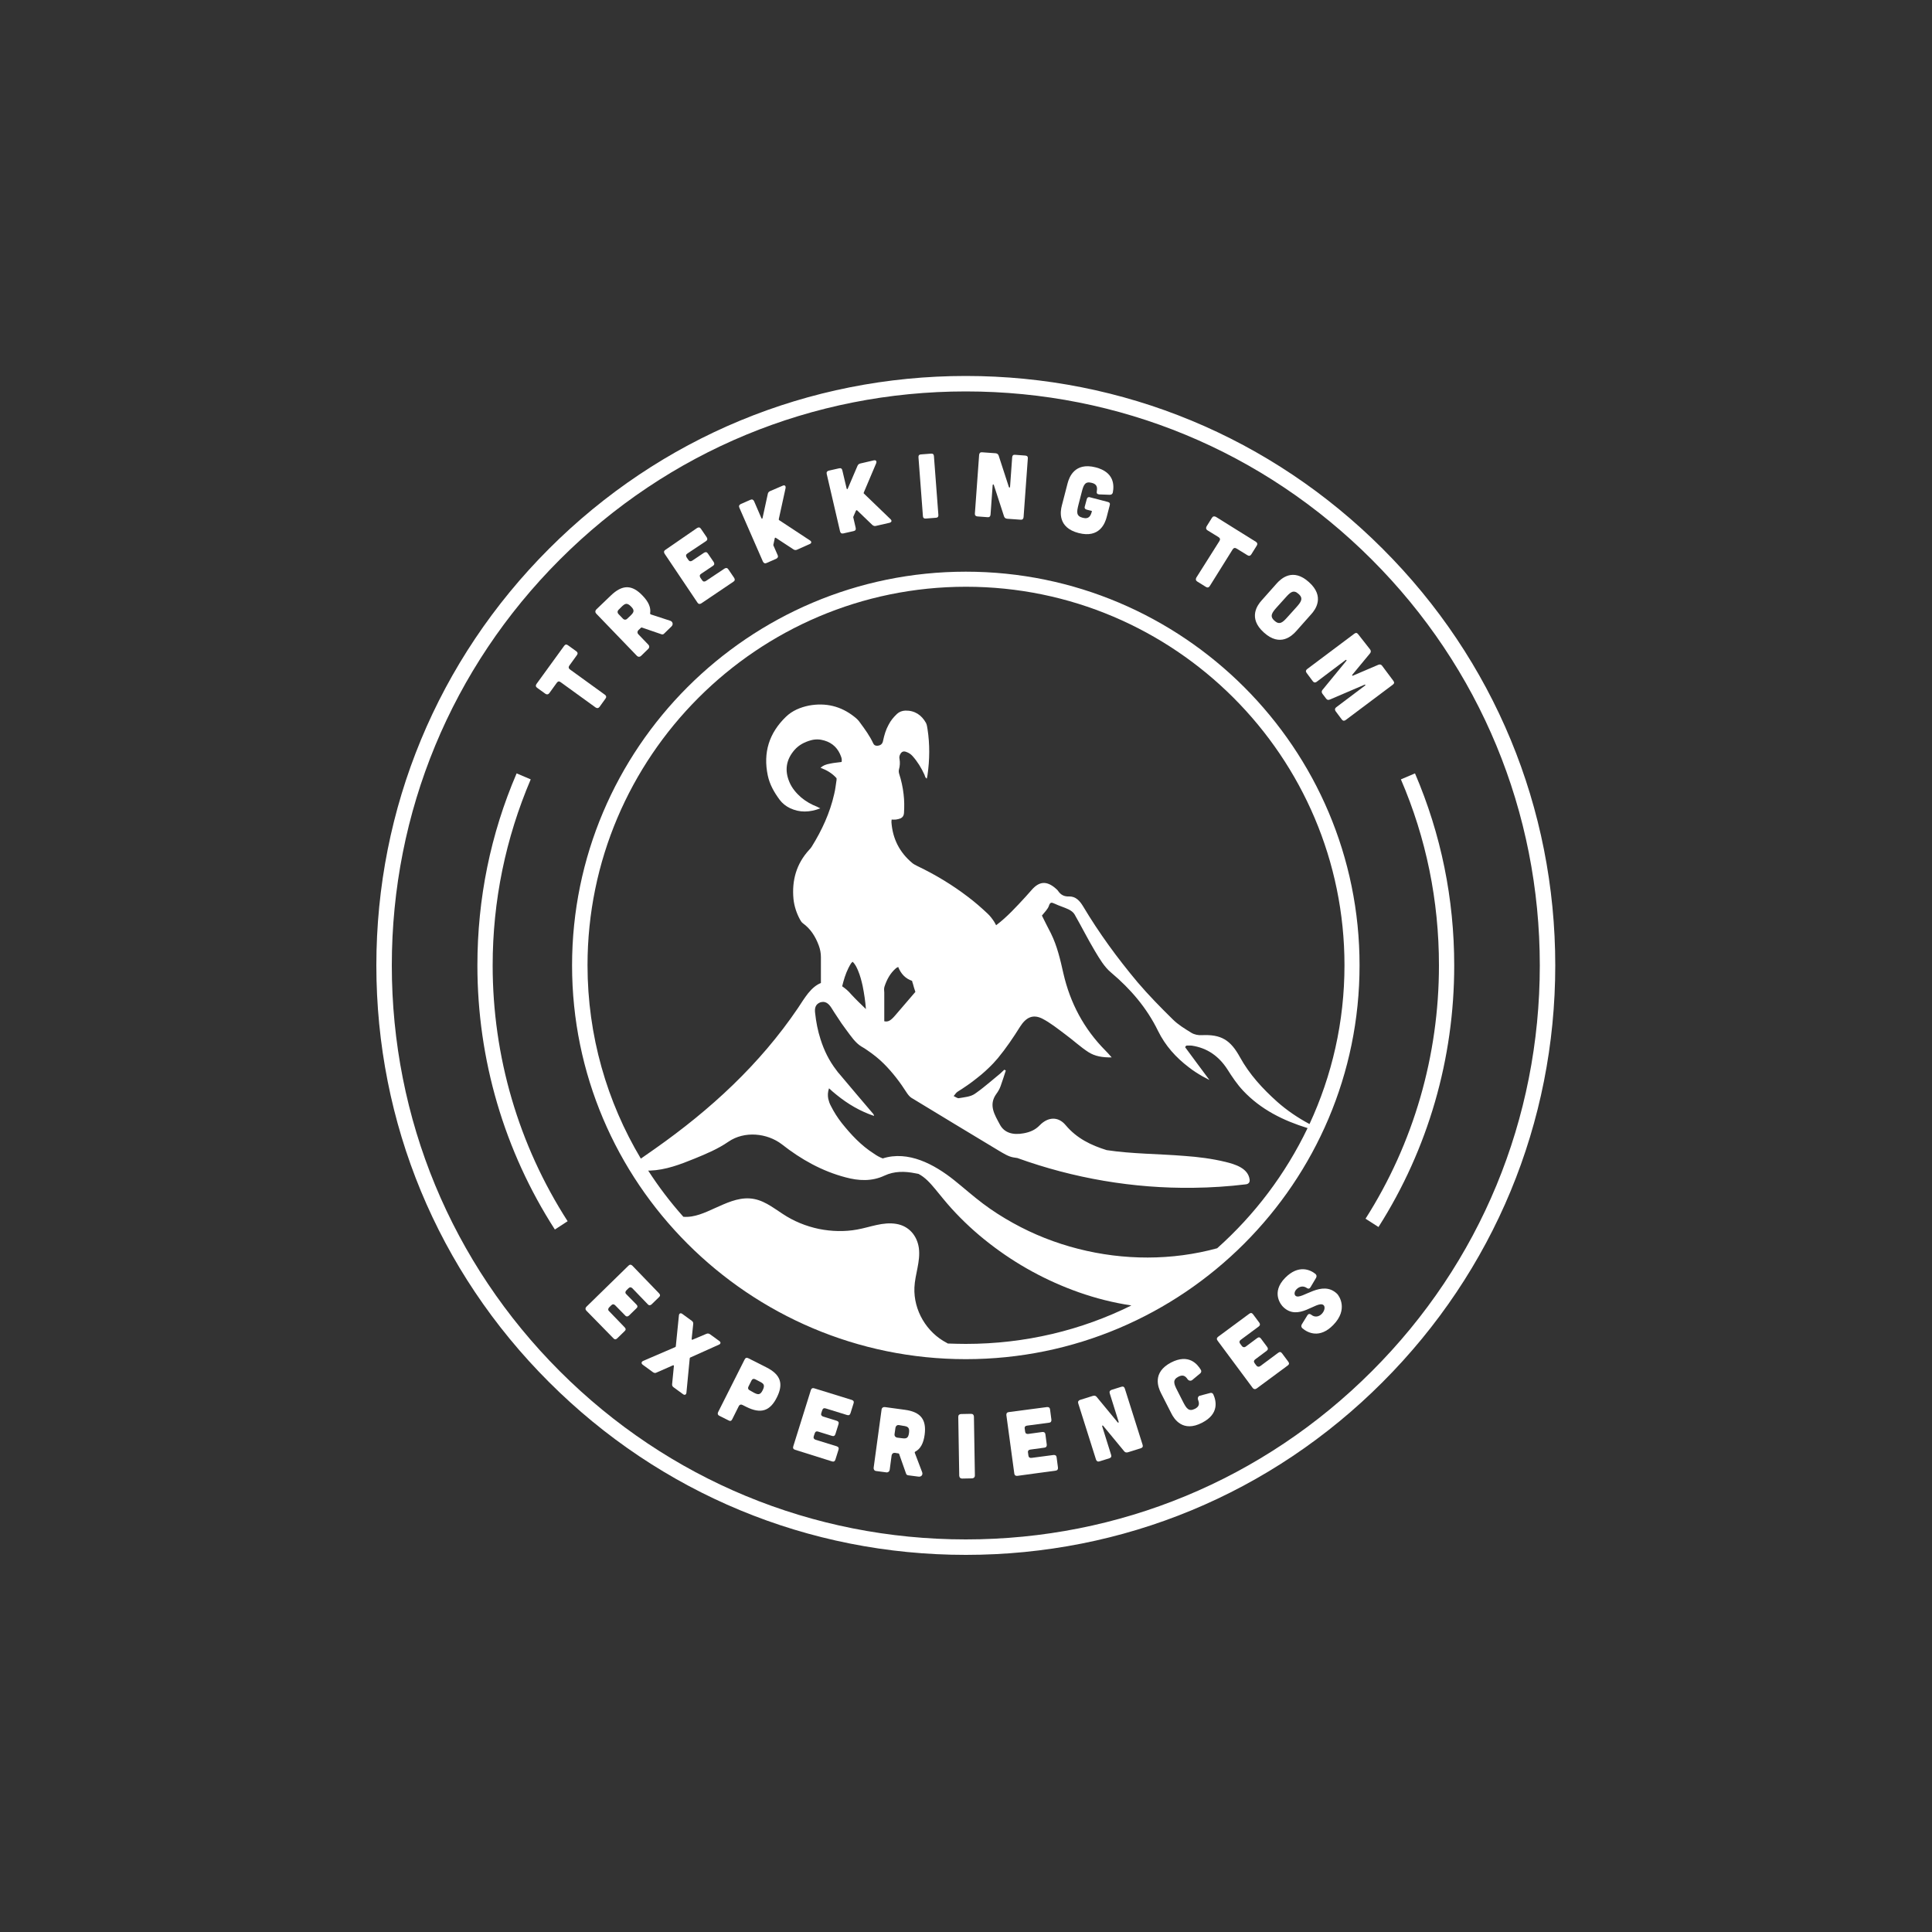
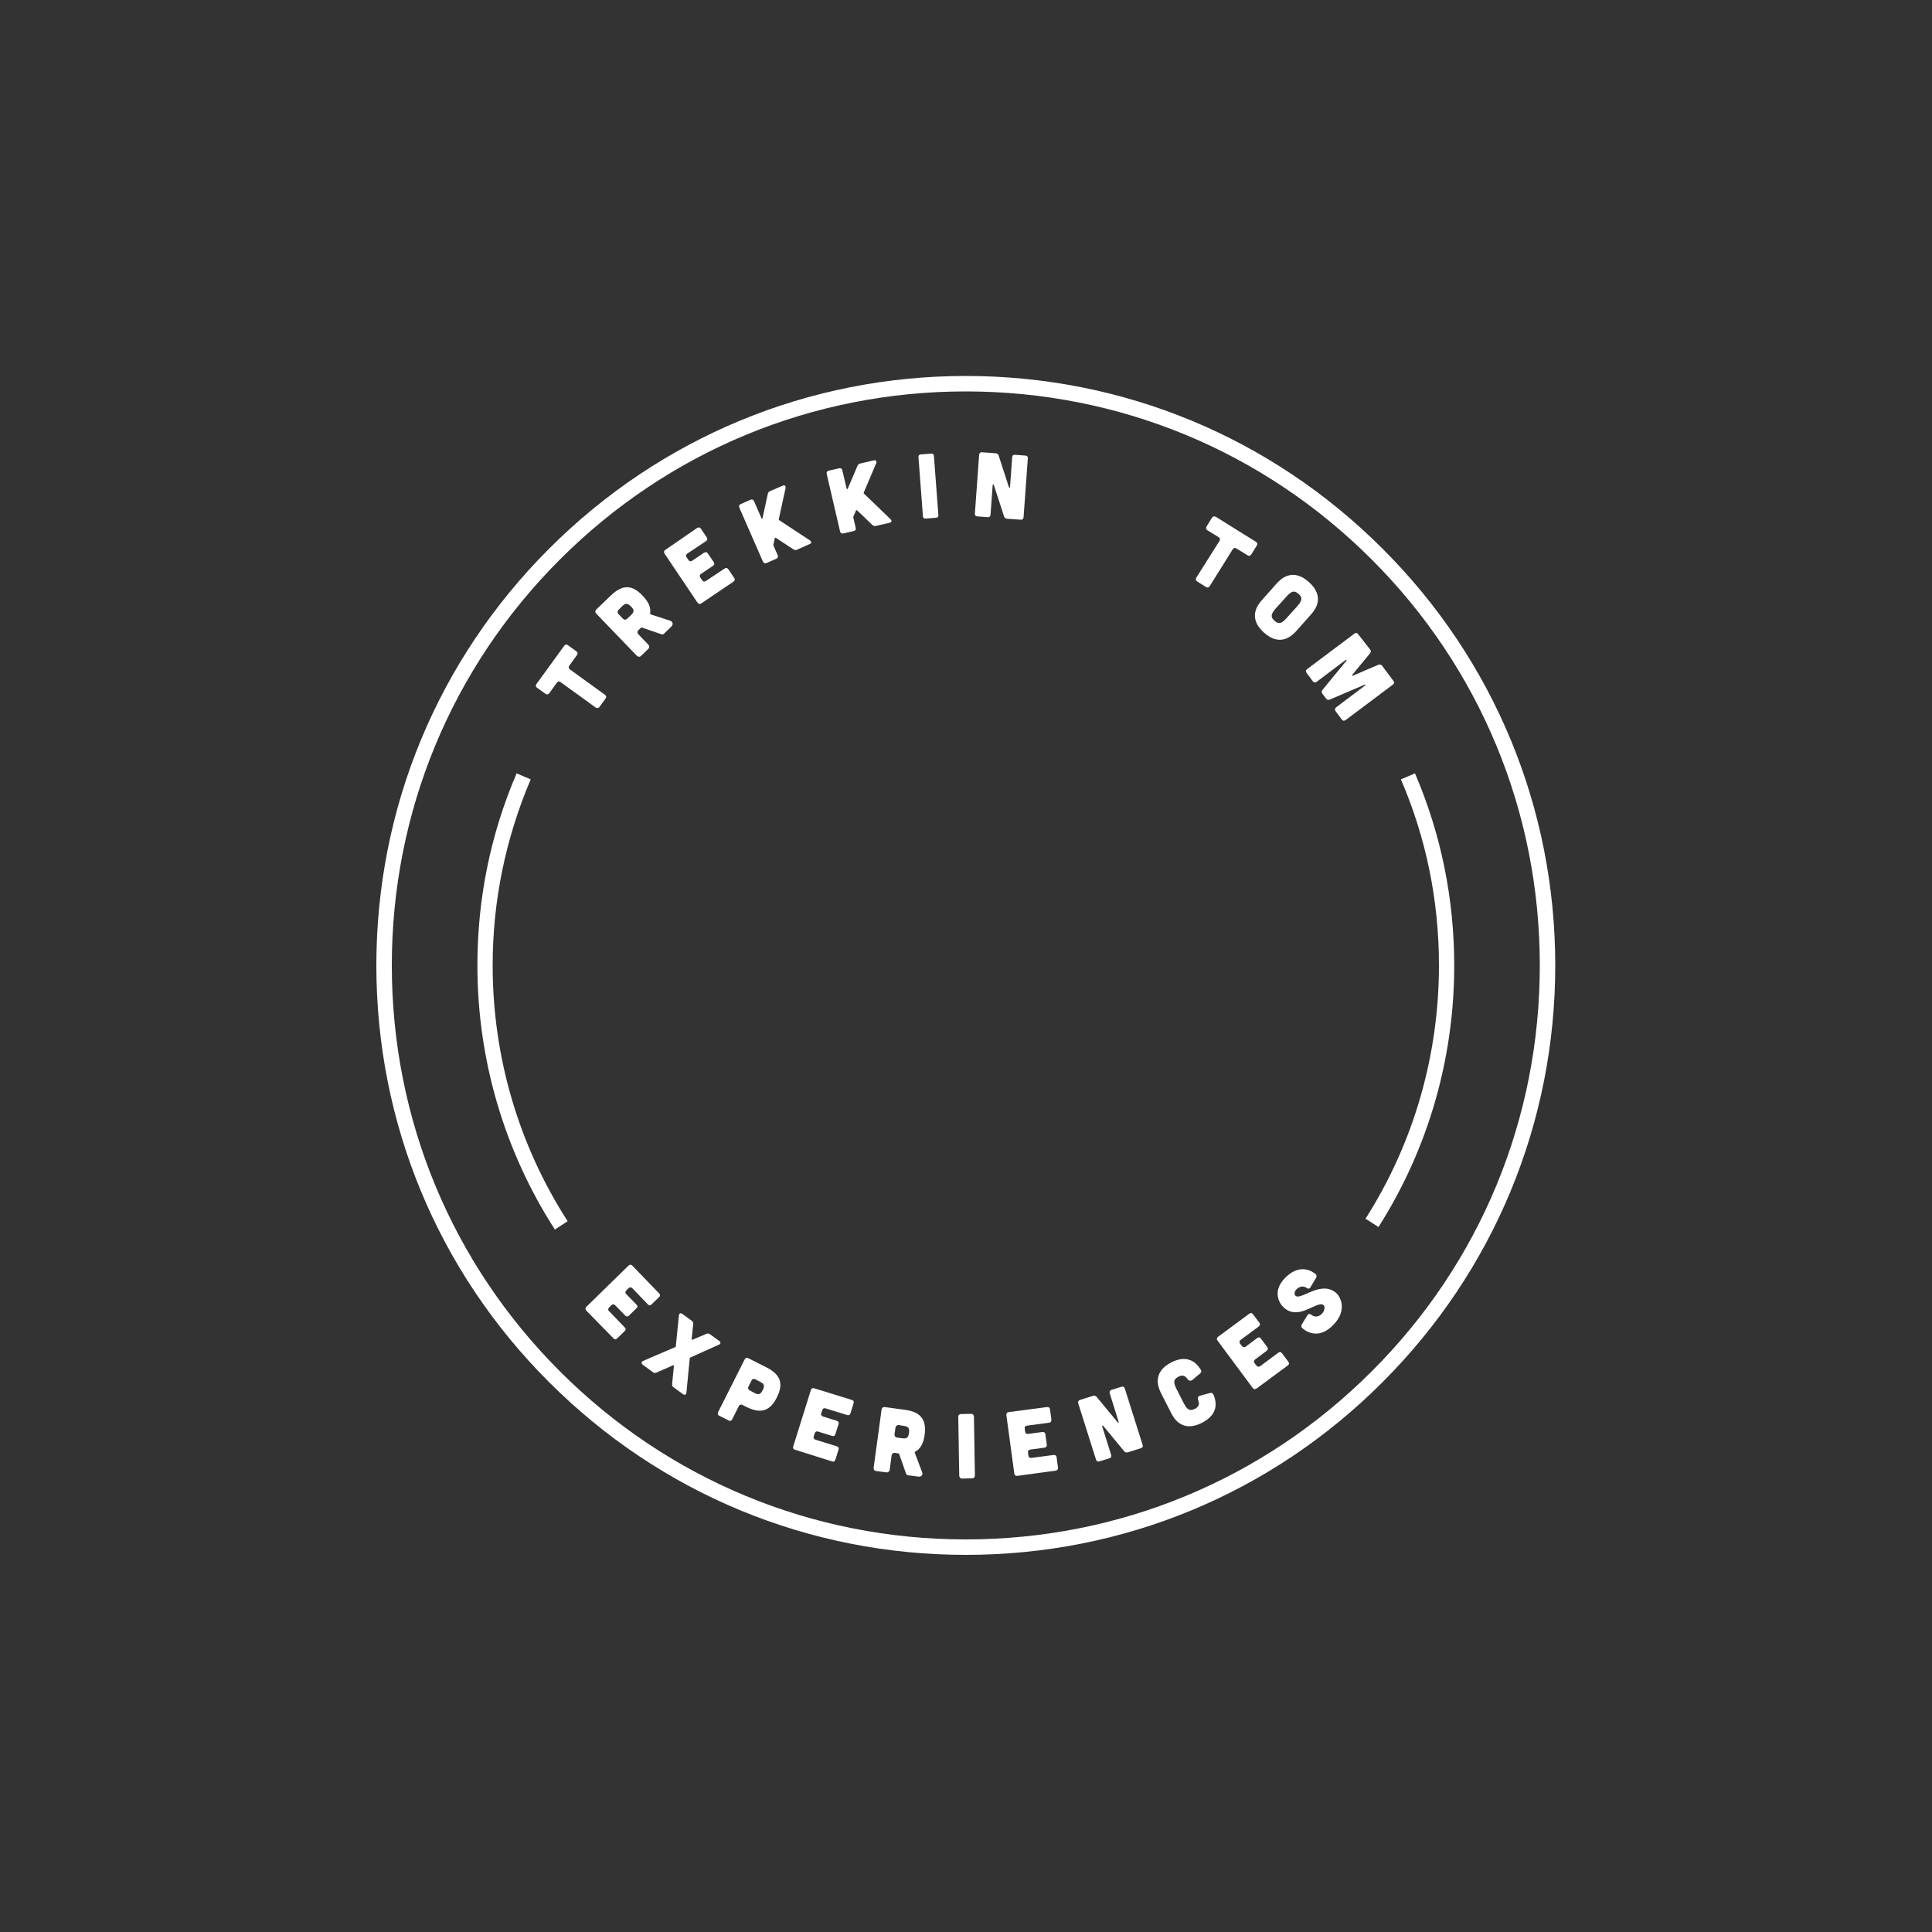
<svg xmlns="http://www.w3.org/2000/svg" version="1.1" id="Layer_1" x="0px" y="0px" viewBox="0 0 1000 1000" style="enable-background:new 0 0 1000 1000;" xml:space="preserve">
  <rect x="0" y="0" width="1000" height="1000" fill="#333333" stroke="none" />
  <style type="text/css">
	.st0{fill:#FFFFFF;}
</style>
  <g>
    <path class="st0" d="M715.6,284c-57.6-57.6-134.2-89.4-215.7-89.4S341.8,226.4,284.2,284c-57.6,57.6-89.4,134.2-89.4,215.7   s31.7,158.1,89.4,215.7c57.6,57.6,134.2,89.4,215.7,89.4s158.1-31.7,215.7-89.4c57.6-57.6,89.4-134.2,89.4-215.7   S773.3,341.6,715.6,284z M710,709.8c-56.1,56.1-130.7,87-210.1,87s-154-30.9-210.1-87c-56.1-56.1-87-130.7-87-210.1   s30.9-154,87-210.1c56.1-56.1,130.7-87,210.1-87s154,30.9,210.1,87c56.1,56.1,87,130.7,87,210.1S766.2,653.7,710,709.8z" />
    <path class="st0" d="M713.5,635.1l-6.7-4.3c24.9-39.1,38-84.5,38-131.1c0-33.5-6.6-65.9-19.7-96.3l7.3-3.1   c13.5,31.5,20.3,64.9,20.3,99.5C752.7,547.9,739.2,594.7,713.5,635.1z" />
    <path class="st0" d="M287.2,636.4c-26.2-40.7-40.1-88-40.1-136.7c0-34.5,6.8-68,20.3-99.4l7.3,3.1c-13,30.5-19.7,62.9-19.7,96.3   c0,47.2,13.4,92.9,38.8,132.4L287.2,636.4z" />
    <g>
      <path class="st0" d="M290.2,353.1c-0.8-0.6-1.4-0.5-2,0.3l-3.9,5.4c-0.5,0.7-1.3,0.8-2,0.3L278,356c-0.8-0.6-0.8-1.3-0.3-2    l14.3-19.7c0.6-0.8,1.2-0.9,2-0.3l4.3,3.1c0.7,0.5,0.9,1.2,0.3,2l-3.9,5.4c-0.5,0.7-0.5,1.4,0.3,2l18.1,13.1    c0.7,0.5,0.9,1.2,0.3,2l-3.1,4.3c-0.5,0.7-1.3,0.8-2,0.3L290.2,353.1z" />
      <path class="st0" d="M346.9,321.3c1.3,0.4,1.7,1.9,0.7,2.9l-3.9,3.8c-0.3,0.3-0.8,0.5-1.3,0.3l-10.2-3.5c-0.2,0-0.3,0-0.4,0.1    l-1.4,1.3c-0.6,0.6-0.6,1.5,0,2.1l5.2,5.4c0.6,0.6,0.6,1.5,0,2.1l-3.8,3.7c-0.6,0.6-1.5,0.6-2.1,0l-21.1-21.9    c-0.6-0.6-0.6-1.5,0-2.1l7.5-7.2c6.1-5.9,11.1-5.7,16.5,0c3.1,3.2,4.4,6.2,3.9,9.2c0,0.2,0.1,0.4,0.3,0.5L346.9,321.3z     M320.1,315.7c-0.6,0.6-0.6,1.5,0,2.1l2.4,2.5c0.6,0.6,1.5,0.6,2.1,0l1.8-1.7c1.6-1.6,2.3-2.6,0.2-4.7s-3.1-1.5-4.7,0L320.1,315.7    z" />
      <path class="st0" d="M360.8,273.3c0.8-0.5,1.5-0.4,2,0.4l3,4.4c0.5,0.8,0.4,1.5-0.4,2l-9.6,6.4c-0.8,0.5-0.9,1.2-0.4,2l0.9,1.3    c0.5,0.8,1.2,0.9,2,0.4l6.1-4.1c0.8-0.5,1.5-0.4,2,0.4l3,4.4c0.5,0.8,0.4,1.5-0.4,2l-6.1,4.1c-0.8,0.5-0.9,1.2-0.4,2l0.9,1.3    c0.5,0.8,1.2,0.9,2,0.4l9.6-6.4c0.8-0.5,1.5-0.4,2,0.4l3,4.4c0.5,0.8,0.4,1.5-0.4,2l-16.6,11.2c-0.8,0.5-1.5,0.4-2-0.4l-17-25.3    c-0.5-0.8-0.4-1.5,0.4-2L360.8,273.3z" />
      <path class="st0" d="M419.2,279.7c1,0.6,0.9,1.5-0.1,1.9l-6.5,2.9c-0.7,0.3-1.3,0.3-2-0.2l-9-5.9c-0.3-0.2-0.6-0.1-0.6,0.3    l-0.7,3.2c-0.1,0.2,0,0.4,0.1,0.6l2.1,4.8c0.4,0.8,0.1,1.5-0.7,1.9l-5,2.2c-0.8,0.4-1.5,0.1-1.9-0.7l-12.2-27.9    c-0.4-0.9-0.1-1.5,0.7-1.9l5-2.2c0.9-0.4,1.5-0.1,1.9,0.7l3.8,8.8c0.2,0.4,0.5,0.4,0.6-0.1l2.7-12.4c0.1-0.7,0.5-1.2,1.2-1.5    l6.5-2.8c1.1-0.5,1.7,0.1,1.5,1.3l-3.5,16c0,0.3,0,0.5,0.3,0.6L419.2,279.7z" />
      <path class="st0" d="M460.9,268.7c0.9,0.8,0.6,1.6-0.5,1.9l-7,1.6c-0.7,0.2-1.3,0-1.9-0.5l-7.8-7.5c-0.2-0.2-0.5-0.2-0.7,0.2    l-1.3,3c-0.1,0.2-0.1,0.4,0,0.6l1.2,5.2c0.2,0.9-0.1,1.5-1.1,1.7l-5.3,1.2c-0.9,0.2-1.5-0.2-1.7-1.1l-6.9-29.7    c-0.2-0.9,0.2-1.5,1.1-1.7l5.3-1.2c0.9-0.2,1.5,0.1,1.7,1.1l2.2,9.3c0.1,0.5,0.5,0.5,0.6,0.1l5-11.7c0.3-0.7,0.7-1.1,1.5-1.3    l6.9-1.6c1.2-0.3,1.7,0.4,1.3,1.5l-6.4,15.1c-0.1,0.3-0.1,0.5,0.1,0.6L460.9,268.7z" />
      <path class="st0" d="M481.9,234.8c0.9-0.1,1.5,0.4,1.5,1.3l2.3,30.4c0.1,0.9-0.4,1.5-1.3,1.5l-5.2,0.4c-0.9,0.1-1.5-0.4-1.5-1.3    l-2.3-30.4c-0.1-0.9,0.4-1.5,1.3-1.5L481.9,234.8z" />
      <path class="st0" d="M515.3,234.6c0.8,0.1,1.3,0.4,1.6,1.2l5.3,16.3c0.2,0.4,0.5,0.4,0.6-0.1l1.1-15.3c0.1-1,0.6-1.4,1.5-1.3    l5.3,0.4c1,0.1,1.4,0.6,1.3,1.5l-2.2,30.4c-0.1,0.9-0.6,1.4-1.5,1.3l-7-0.5c-0.8-0.1-1.3-0.4-1.6-1.2l-5.3-16.3    c-0.2-0.4-0.5-0.4-0.6,0.1l-1.1,15.3c-0.1,0.9-0.6,1.4-1.5,1.3l-5.3-0.4c-0.9-0.1-1.4-0.6-1.3-1.5l2.2-30.4    c0.1-0.9,0.6-1.4,1.5-1.3L515.3,234.6z" />
-       <path class="st0" d="M552.6,250.1c0.8-3,3.6-11,14.5-8.2c9.7,2.5,9.6,9.3,8.9,13c-0.2,0.8-0.7,1.2-1.6,1.2l-5.5-0.2    c-1-0.1-1.4-0.6-1.2-1.6c0.4-2.3-0.1-3.8-2.7-4.4c-3.4-0.9-4.2,1.2-5.1,4.8l-1.7,6.6c-0.9,3.6-1.3,5.8,2.2,6.7    c3.4,0.9,4.2-1.2,4.8-3.5l-2.7-0.7c-0.9-0.2-1.3-0.9-1-1.7l1-3.7c0.2-0.9,0.9-1.3,1.7-1l9.2,2.4c0.9,0.2,1.3,0.8,1,1.7l-1.6,6.2    c-0.8,3-3.6,11-14.5,8.2c-10.9-2.8-9.5-11.2-8.7-14.2L552.6,250.1z" />
      <path class="st0" d="M631.2,280c0.5-0.8,0.3-1.5-0.5-2l-5.7-3.5c-0.8-0.5-0.9-1.2-0.5-2l2.8-4.5c0.5-0.8,1.2-0.9,2-0.5l20.7,12.9    c0.8,0.5,1,1.2,0.5,2l-2.8,4.5c-0.5,0.8-1.2,1-2,0.5l-5.7-3.5c-0.8-0.5-1.5-0.3-2,0.5l-11.8,18.9c-0.5,0.8-1.2,1-2,0.5l-4.5-2.8    c-0.8-0.5-0.9-1.2-0.5-2L631.2,280z" />
      <path class="st0" d="M670.8,326.8c-2.1,2.3-8.2,8.2-16.6,0.6c-8.4-7.5-3.3-14.3-1.2-16.6l7.9-8.9c2.1-2.3,8.2-8.2,16.6-0.6    c8.4,7.5,3.3,14.3,1.2,16.6L670.8,326.8z M671,314.3c2.4-2.7,3.8-4.6,1.1-6.9c-2.6-2.4-4.3-0.8-6.7,1.9l-4.6,5.1    c-2.4,2.7-3.8,4.6-1.1,6.9c2.6,2.4,4.3,0.8,6.7-1.9L671,314.3z" />
      <path class="st0" d="M709.2,336.2c0.5,0.7,0.4,1.4-0.1,2l-9.1,11c-0.3,0.4-0.1,0.7,0.3,0.5l13.1-5.6c0.8-0.3,1.4-0.2,1.9,0.4    l5.9,7.9c0.6,0.8,0.5,1.4-0.3,2l-24.4,18.3c-0.7,0.5-1.4,0.5-2-0.3l-3.2-4.3c-0.5-0.7-0.4-1.5,0.3-2l15-11.3    c0.3-0.2,0-0.6-0.3-0.4l-18,7.7c-0.8,0.3-1.4,0.2-1.9-0.5l-1.9-2.5c-0.5-0.7-0.5-1.4,0-2l12.4-15.1c0.2-0.3-0.1-0.6-0.4-0.4    l-15,11.3c-0.7,0.5-1.4,0.5-2-0.3l-3.2-4.3c-0.6-0.8-0.4-1.5,0.3-2l24.4-18.3c0.8-0.6,1.4-0.5,2,0.3L709.2,336.2z" />
    </g>
    <g>
      <path class="st0" d="M341.1,669.4c0.7,0.7,0.7,1.4,0,2l-3.8,3.7c-0.6,0.6-1.4,0.7-2,0l-8-8.3c-0.6-0.6-1.3-0.7-2,0l-1.1,1.1    c-0.6,0.6-0.7,1.4,0,2l5.2,5.3c0.7,0.7,0.7,1.4,0,2l-3.8,3.7c-0.6,0.6-1.4,0.7-2,0l-5.2-5.3c-0.6-0.6-1.3-0.7-2,0l-1.1,1.1    c-0.6,0.6-0.7,1.4,0,2l8,8.3c0.7,0.7,0.7,1.4,0,2l-3.8,3.7c-0.7,0.7-1.4,0.7-2,0l-14-14.3c-0.6-0.6-0.6-1.4,0-2l21.8-21.3    c0.7-0.7,1.4-0.6,2,0L341.1,669.4z" />
      <path class="st0" d="M355.3,720.8c-0.1,1.1-0.9,1.5-1.8,0.8l-4.8-3.5c-0.7-0.5-0.9-1-0.8-1.8l0.9-9.2c0-0.4-0.1-0.5-0.5-0.4    l-8.4,3.7c-0.7,0.4-1.3,0.3-2-0.2l-5.2-3.8c-0.9-0.7-0.8-1.5,0.2-2l16.5-7.1c0.3-0.1,0.4-0.3,0.4-0.5l1.6-15.9    c0.1-1.1,0.9-1.5,1.8-0.8l4.8,3.5c0.7,0.5,0.9,1,0.8,1.8l-0.8,7.6c0,0.4,0.2,0.6,0.5,0.4l7.1-3c0.7-0.3,1.3-0.2,1.9,0.2l4.8,3.5    c0.9,0.6,0.8,1.5-0.2,1.9l-14.7,6.6c-0.3,0.1-0.4,0.3-0.4,0.5L355.3,720.8z" />
      <path class="st0" d="M396.6,707.7c7.6,3.8,9,8.6,5.5,15.6c-3.5,7-8.2,8.7-15.8,4.9l-2-1c-0.8-0.4-1.5-0.2-1.9,0.6l-3.4,6.8    c-0.4,0.9-1.1,1.1-1.9,0.6l-4.8-2.4c-0.8-0.4-1-1.1-0.6-1.9l13.7-27.2c0.4-0.9,1.1-1.1,1.9-0.7L396.6,707.7z M390.3,720.9    c2,1,3.2,1.3,4.5-1.4s0.4-3.4-1.6-4.4l-2.3-1.2c-0.8-0.4-1.5-0.2-1.9,0.6l-1.6,3.2c-0.4,0.8-0.2,1.5,0.6,1.9L390.3,720.9z" />
      <path class="st0" d="M440.9,724.6c0.9,0.3,1.2,0.9,0.9,1.8l-1.6,5.1c-0.3,0.9-0.9,1.2-1.8,0.9l-11-3.4c-0.9-0.3-1.5,0-1.8,0.9    l-0.5,1.5c-0.3,0.9,0.1,1.5,0.9,1.8l7.1,2.2c0.9,0.3,1.2,0.9,0.9,1.8l-1.6,5.1c-0.3,0.9-0.9,1.2-1.8,0.9l-7.1-2.2    c-0.9-0.3-1.5,0-1.8,0.9l-0.5,1.5c-0.3,0.9,0.1,1.5,0.9,1.8l11,3.4c0.9,0.3,1.2,0.9,0.9,1.8l-1.6,5.1c-0.3,0.9-0.9,1.2-1.8,0.9    l-19.1-6c-0.9-0.3-1.2-0.9-0.9-1.8l9.1-29.1c0.3-0.9,0.9-1.2,1.8-0.9L440.9,724.6z" />
      <path class="st0" d="M477.3,762c0.5,1.3-0.4,2.5-1.9,2.3l-5.4-0.7c-0.5-0.1-0.9-0.4-1-0.8l-3.6-10.2c-0.1-0.2-0.2-0.3-0.3-0.3    l-1.9-0.3c-0.9-0.1-1.5,0.4-1.7,1.3l-1,7.5c-0.1,0.8-0.8,1.4-1.7,1.3l-5.3-0.7c-0.9-0.1-1.4-0.8-1.3-1.7l4.1-30.1    c0.1-0.9,0.8-1.4,1.7-1.3l10.3,1.4c8.4,1.1,11.3,5.2,10.3,12.9c-0.6,4.4-2.1,7.3-4.9,8.8c-0.2,0.1-0.3,0.3-0.2,0.6L477.3,762z     M465.2,737.6c-0.8-0.1-1.5,0.4-1.7,1.3l-0.5,3.5c-0.1,0.8,0.4,1.5,1.3,1.7l2.4,0.3c2.3,0.3,3.4,0.2,3.8-2.7    c0.4-2.9-0.7-3.4-3-3.7L465.2,737.6z" />
      <path class="st0" d="M502.6,731.8c1,0,1.4,0.5,1.5,1.4l0.5,30.5c0,0.9-0.5,1.4-1.4,1.5l-5.2,0.1c-0.9,0-1.4-0.5-1.5-1.4l-0.5-30.5    c0-1,0.5-1.4,1.4-1.5L502.6,731.8z" />
      <path class="st0" d="M541.9,728.3c0.9-0.1,1.5,0.3,1.6,1.2l0.7,5.3c0.1,0.9-0.3,1.5-1.2,1.6l-11.4,1.5c-0.9,0.1-1.4,0.7-1.2,1.6    l0.2,1.5c0.1,0.9,0.7,1.3,1.6,1.2l7.3-1c0.9-0.1,1.5,0.3,1.6,1.2l0.7,5.3c0.1,0.9-0.3,1.5-1.2,1.6l-7.3,1    c-0.9,0.1-1.4,0.7-1.2,1.6l0.2,1.5c0.1,0.9,0.7,1.3,1.6,1.2l11.4-1.5c0.9-0.1,1.5,0.3,1.6,1.2l0.7,5.3c0.1,0.9-0.3,1.5-1.2,1.6    l-19.8,2.7c-0.9,0.1-1.5-0.3-1.6-1.2l-4.1-30.2c-0.1-0.9,0.3-1.5,1.2-1.6L541.9,728.3z" />
      <path class="st0" d="M565.7,722.5c0.8-0.2,1.4-0.1,1.9,0.5l10.9,13.2c0.3,0.4,0.6,0.1,0.5-0.3l-4.6-14.7c-0.3-0.9,0.1-1.5,0.9-1.8    l5.1-1.6c0.9-0.3,1.5,0,1.8,0.9l9.2,29.1c0.3,0.9,0,1.5-0.9,1.8l-6.7,2.1c-0.8,0.2-1.4,0.1-1.9-0.5L571,738    c-0.3-0.4-0.6-0.1-0.5,0.3l4.6,14.7c0.3,0.9,0,1.5-0.9,1.8l-5.1,1.6c-0.9,0.3-1.5-0.1-1.8-0.9l-9.2-29.1c-0.3-0.9,0.1-1.5,0.9-1.8    L565.7,722.5z" />
      <path class="st0" d="M600.9,721c-1.4-2.8-4.7-10.6,5.3-15.8c9-4.6,13.5,0.7,15.4,3.9c0.3,0.6,0.2,1.2-0.3,1.7l-4.2,3.5    c-0.8,0.6-1.8,0.4-2.4-0.4c-1.2-1.8-2.5-2.5-4.8-1.3c-3.1,1.6-2.3,3.7-0.6,7l3.1,6.1c1.7,3.3,2.9,5.1,6.1,3.5    c2.3-1.2,2.4-2.6,1.6-4.7c-0.3-1,0.1-1.9,1-2.1l5.3-1.4c0.7-0.2,1.3,0.1,1.6,0.7c1.5,3.3,3.2,10.1-5.8,14.7    c-10,5.2-14.5-2-15.9-4.8L600.9,721z" />
      <path class="st0" d="M646.6,680c0.8-0.6,1.4-0.5,2,0.3l3.2,4.3c0.5,0.7,0.5,1.4-0.3,2l-9.3,6.9c-0.7,0.5-0.9,1.2-0.3,2l0.9,1.2    c0.5,0.7,1.3,0.8,2,0.3l5.9-4.4c0.8-0.6,1.4-0.5,2,0.3l3.2,4.3c0.5,0.7,0.5,1.4-0.3,2l-5.9,4.4c-0.7,0.5-0.9,1.2-0.3,2l0.9,1.2    c0.5,0.7,1.3,0.8,2,0.3l9.3-6.9c0.8-0.6,1.4-0.5,2,0.3l3.2,4.3c0.6,0.8,0.5,1.4-0.3,2l-16.1,11.9c-0.7,0.5-1.5,0.4-2-0.3    l-18.2-24.5c-0.6-0.8-0.4-1.5,0.3-2L646.6,680z" />
-       <path class="st0" d="M678.3,666.3c-0.5,0.8-1.2,0.9-2,0.3c-1.6-1.1-3.6-0.9-5.2,0.7c-1.3,1.3-1.3,2.9-0.4,3.5    c3.1,2.1,13.6-8.7,21.4-1.1c1,1,5.9,8-2,16.1c-7,7.2-13.2,4.1-16,1.7c-0.6-0.6-0.7-1.2-0.3-2l2.9-4.7c0.5-0.8,1.2-0.9,2-0.3    c1.8,1.5,4,1.1,5.5-0.5c1.6-1.7,1.8-3.9,0.7-4.6c-3.5-2.2-12.9,8.7-20.7,1.1c-1.1-1-6.5-7.5,1-15.1c6.9-7,13-4.2,15.7-2    c0.6,0.6,0.7,1.2,0.3,2L678.3,666.3z" />
+       <path class="st0" d="M678.3,666.3c-0.5,0.8-1.2,0.9-2,0.3c-1.6-1.1-3.6-0.9-5.2,0.7c-1.3,1.3-1.3,2.9-0.4,3.5    c3.1,2.1,13.6-8.7,21.4-1.1c1,1,5.9,8-2,16.1c-7,7.2-13.2,4.1-16,1.7c-0.6-0.6-0.7-1.2-0.3-2l2.9-4.7c0.5-0.8,1.2-0.9,2-0.3    c1.8,1.5,4,1.1,5.5-0.5c1.6-1.7,1.8-3.9,0.7-4.6c-3.5-2.2-12.9,8.7-20.7,1.1c-1.1-1-6.5-7.5,1-15.1c6.9-7,13-4.2,15.7-2    c0.6,0.6,0.7,1.2,0.3,2z" />
    </g>
-     <path class="st0" d="M499.9,295.9c-112.4,0-203.8,91.4-203.8,203.8c0,112.4,91.4,203.8,203.8,203.8s203.8-91.4,203.8-203.8   C703.8,387.3,612.3,295.9,499.9,295.9z M499.9,695.6c-3.1,0-6.2-0.1-9.3-0.2c-0.1-0.1-0.3-0.2-0.5-0.3   c-10.5-5.4-17.3-16.9-16.8-28.7c0.3-6.9,3.2-13.4,2.3-20.4c-0.9-6.4-5.1-11.4-11.6-12.5c-7-1.2-13.6,1.7-20.3,2.9   c-6.5,1.2-13.3,1-19.8-0.3c-6.7-1.4-13.1-4-18.8-7.8c-5.4-3.5-10.4-7.6-17.1-8c-6.3-0.4-12.3,2.5-17.9,5c-5.1,2.3-10.7,5-16.4,4.5   c-6.7-7.5-12.7-15.4-18.2-23.9c0.3,0,0.6,0,0.9,0c8.2-0.3,15.7-3.2,23.1-6.2c6.1-2.5,12.1-5,17.6-8.8c8.2-5.6,19.9-4.5,27.6,1.4   c9.9,7.8,20.8,13.9,33,17.1c6.7,1.8,13.5,2.2,20.1-0.9c5.1-2.4,10.6-2.3,16-1.2c0.5,0.1,1.1,0.2,1.6,0.3c3.5,1.8,6.2,4.9,8.7,7.9   c2.8,3.4,5.5,6.8,8.4,10c6,6.6,12.6,12.7,19.6,18.1c14,10.9,29.6,19.4,46.3,25.3c8.8,3.1,17.9,5.4,27.2,6.8   C559.8,688.5,530.7,695.6,499.9,695.6z M630,646.1c-23.4,6.4-48.4,6.3-71.9,0.3c-11.8-3-23.2-7.5-33.8-13.4   c-5.4-3-10.6-6.3-15.5-10c-5.2-3.9-10-8.2-15-12.2c-10.3-8.2-23.7-15.4-36.9-11.2c-1.6-0.6-3.2-1.5-4.6-2.5   c-6.6-4.2-11.8-9.8-16.6-15.8c-2.2-2.8-4.1-5.8-5.7-9c-0.6-1.1-1-2.3-1.3-3.6c-0.3-1.6-0.3-3.4,0.4-5.4c1.3,1.2,2.5,2.3,3.8,3.3   c6,4.9,12.4,8.6,19.5,11c-0.1-0.7-0.4-1.1-0.8-1.5c-5.7-6.7-11.4-13.4-17.1-20.2c-0.6-0.6-1.1-1.3-1.6-2c-3.8-4.9-6.4-10.3-8.2-16   c-1.4-4.3-2.3-8.9-2.8-13.6c-0.3-2.4,0.1-4.5,2.7-5.5c0.1,0,0.1,0,0.1,0c2.2-0.7,4,0.3,5.6,2.8c1,1.6,2,3.2,3.1,4.8   c1.4,2.2,2.9,4.4,4.5,6.5c2.4,3.2,4.8,6.9,8,8.8c1,0.6,2.1,1.2,3,1.9c3.1,2.1,6,4.4,8.6,7c4.5,4.5,8.4,9.6,11.9,15.1   c0.6,0.9,1.4,1.9,2.3,2.5c15.1,9.2,30.2,18.3,45.3,27.4c2.4,1.4,5,3.1,7.7,3.5c0.6,0.1,1.3,0.2,1.9,0.3h0   c29.1,10.5,60,15.8,91,15.4c9.1-0.1,18.3-0.7,27.3-1.8c1.4-0.2,2.1-1.1,1.9-2.5c-0.8-5.9-7.6-7.9-12.5-9.1   c-7-1.7-14.2-2.6-21.3-3.1c-13.4-1.1-26.9-1-40.2-3c0,0,0,0,0,0c-8-2.5-15.4-6-21.2-12.9c-3.9-4.7-9.2-4.3-13.4,0   c-2.4,2.5-5.1,3.6-8.4,4.2c-5.5,1-10-0.2-12.3-4.6c-2.6-4.9-6-10-1.8-15.8c0.9-1.2,1.7-2.6,2.2-4c1-2.7,1.8-5.4,2.7-8.1   c-0.3-0.2-0.5-0.3-0.8-0.4c-0.7,0.6-1.3,1.3-2,1.9c-1.8,1.5-3.6,3-5.3,4.4c-2.3,1.9-4.6,3.8-7,5.5c-0.3,0.2-0.7,0.5-1,0.7   c-2.2,1.5-5.3,1.7-8.1,2.2c-0.8,0.2-1.9-0.7-2.8-1.1c0.7-0.7,1.2-1.7,2-2.2c3.5-2.2,6.9-4.5,10.1-7.1c3-2.3,5.8-4.9,8.4-7.6   c0.8-0.9,1.6-1.8,2.4-2.7c4.2-5.1,8-10.7,11.5-16.3c3-4.7,6.5-6.6,11.4-4.2c4.3,2.2,8.1,5.3,12,8.2c4.1,3,7.8,6.5,12,9.2   c3.3,2.1,7.2,2.8,12,2.7c-1.4-1.6-2.3-2.6-3.3-3.6c-11.1-11.2-18.2-24.6-21.7-39.9c-1.6-7.1-3.2-14.1-6.4-20.6   c-1.7-3.3-3.4-6.6-4.7-9.3c1.5-1.9,3-3.3,3.6-5c0.7-2.2,1.5-1.8,3.1-1.1c2.3,1.1,4.8,1.8,7.1,2.9c1.2,0.6,2.5,1.5,3.1,2.6   c3.6,6.3,6.8,12.7,10.5,18.9c2.4,4,4.9,8.3,8.4,11.2c10.1,8.5,18.5,18.3,24.3,30.2c3.8,7.7,9.2,13.7,15.9,18.8   c1.1,0.9,2.3,1.7,3.5,2.5c1.2,0.8,2.4,1.5,3.6,2.2c1.1,0.6,2.3,1.2,3.6,1.9c-4.3-5.8-8.5-11.4-12.6-17c0.2-0.3,0.4-0.6,0.6-0.8   c0.9,0,1.9-0.1,2.8,0c8.1,1.2,14.1,5.5,18.5,12.3c2.4,3.8,5,7.7,8.1,11c9.2,9.8,20.8,15.5,33.4,19.4   C665.3,607.8,649.4,628.8,630,646.1z M435.9,510.5c0.2-0.8,0.4-1.6,0.6-2.3c0.9-3.3,2.1-6.5,3.9-9.4c0.2-0.4,0.6-0.6,0.9-1   c1.4,1.3,2.1,2.9,2.8,4.5c1.1,2.6,1.8,5.3,2.4,8c0.8,4,1.4,8,1.7,12c-2.6-2.5-5.2-5-7.6-7.6C439.1,512.9,437.5,511.6,435.9,510.5z    M457.8,510.7c1.2-3.7,3-7,5.9-9.5c0.3-0.3,0.7-0.4,1.2-0.7c1.4,3.5,3.7,6,7.2,7.2c0.1,0.5,0.2,1,0.4,1.4c0.4,1.5,0.8,2.9,1.3,4.3   c-3.4,4-6.9,8-10.3,12c-2.3,2.7-3.7,3.7-5.8,3.2v-14.8C457.6,512.7,457.5,511.6,457.8,510.7z M661.1,570.3   c-7.6-6.8-14.4-14.2-19.3-23.1c-4.9-8.9-9.7-11.9-19.8-11.4c-1.8,0.1-3.8-0.3-5.3-1.2c-3.4-2.1-6.9-4.2-9.7-7   c-6.3-6.2-12.5-12.5-18.2-19.2c-10.4-12.4-19.9-25.4-28.2-39.3c-1.7-2.8-3.8-5.2-7.3-5.1c-2.5,0.1-4.2-0.8-5.6-2.8   c-0.4-0.7-1.1-1.1-1.7-1.7c-4.4-3.6-8.1-3.3-11.9,1c-1.1,1.2-2.1,2.4-3.2,3.6c-4.8,5.2-9.6,10.5-15.3,14.8c-0.3-0.6-0.7-1.2-1-1.8   c-1-1.5-2.1-3-3.4-4.2c-3.3-3.1-6.6-6-10.2-8.7c-8.1-6.2-16.9-11.5-26.1-15.9c-0.9-0.5-1.9-0.9-2.7-1.6   c-6.6-5.5-10.2-12.6-10.8-21.2c0-0.4,0.1-0.9,0.1-1.3c0.8,0,1.5,0.1,2.2,0c0.8-0.1,1.6-0.3,2.4-0.6c1.1-0.5,1.7-1.4,1.8-2.7   c0.2-3.3,0.2-6.5-0.2-9.8c-0.4-3.6-1.2-7.2-2.3-10.6c-0.2-0.7-0.3-1.5-0.1-2.2c0.5-1.8,0.6-3.6,0.3-5.4c-0.2-0.8-0.1-1.6,0.3-2.4   c0.7-1.4,1.7-1.9,3.2-1.3c1.2,0.4,2.3,1.1,3.2,2.1c2.6,2.9,4.6,6.2,6.2,9.7c0.3,0.7,0.3,1.5,1.2,2c0.2-0.7,0.3-1.4,0.4-2   c1.1-7.8,1.2-15.7,0-23.5c-0.2-1.1-0.3-2.3-0.8-3.3c-2.3-4.1-5.8-6.5-10.7-6.4c-1.7,0.1-3.1,0.6-4.3,1.7c-1.8,1.7-3.3,3.5-4.4,5.7   c-1.4,2.5-2.2,5.3-2.8,8.1c-0.3,1.8-1.3,2.6-3.1,2.7c-0.9,0-1.6-0.3-2-1.2c-1.8-3.9-4.3-7.3-6.8-10.7c-0.8-1.2-1.8-2.2-3-3.1   c-6.9-5.5-14.8-7.4-23.5-5.8c-4.4,0.9-8.6,2.6-11.9,5.8c-8.7,8.4-11.9,18.5-9.4,30.4c1,4.7,3.3,8.7,6.1,12.5   c1.4,1.9,3.3,3.4,5.4,4.4c5.1,2.4,10.2,2.2,15.7,0.1c-0.7-0.3-1.2-0.6-1.6-0.8c-3.1-1.2-5.9-2.8-8.4-4.9c-2.5-2.2-4.7-4.8-6-7.9   c-2.6-6.1-1.7-11.7,2.7-16.7c2.2-2.5,5.1-4,8.3-4.9c2.4-0.7,4.8-0.6,7.1,0.1c4.4,1.3,7.2,4.2,8.7,8.5c0.3,0.9,0.4,1.7,0.2,2.6   c-2,0.3-3.9,0.4-5.7,0.8c-2.7,0.5-3.8,1-5.2,2.2c3.2,1.2,6,2.8,8.3,5.4c0,0.3,0,0.6,0,0.9c-0.4,2.4-0.6,4.8-1.2,7.2   c-2.2,9.8-6.4,18.9-11.7,27.4c-0.4,0.6-0.8,1.1-1.3,1.6c-6.6,7.2-9,15.8-8.1,25.4c0.4,3.8,1.6,7.4,3.4,10.7   c0.4,0.7,0.8,1.4,1.5,1.9c4,2.9,6.5,6.9,8.2,11.5c0.7,1.9,1.1,3.9,1.1,6c0,4.5,0,8.9,0,13.4c-2.3,0.9-4.5,2.7-6.6,5.3   c-1.9,2.4-3.6,5.1-5.3,7.7c-19.8,29.2-45.3,52.6-74,72.8c-2.4,1.7-4.8,3.4-7.3,5.1c-17.5-29.3-27.6-63.6-27.6-100.1   c0-108,87.9-195.9,195.9-195.9s195.9,87.9,195.9,195.9c0,29.4-6.5,57.2-18.1,82.2C671.8,578.6,666.2,574.8,661.1,570.3z" />
  </g>
</svg>